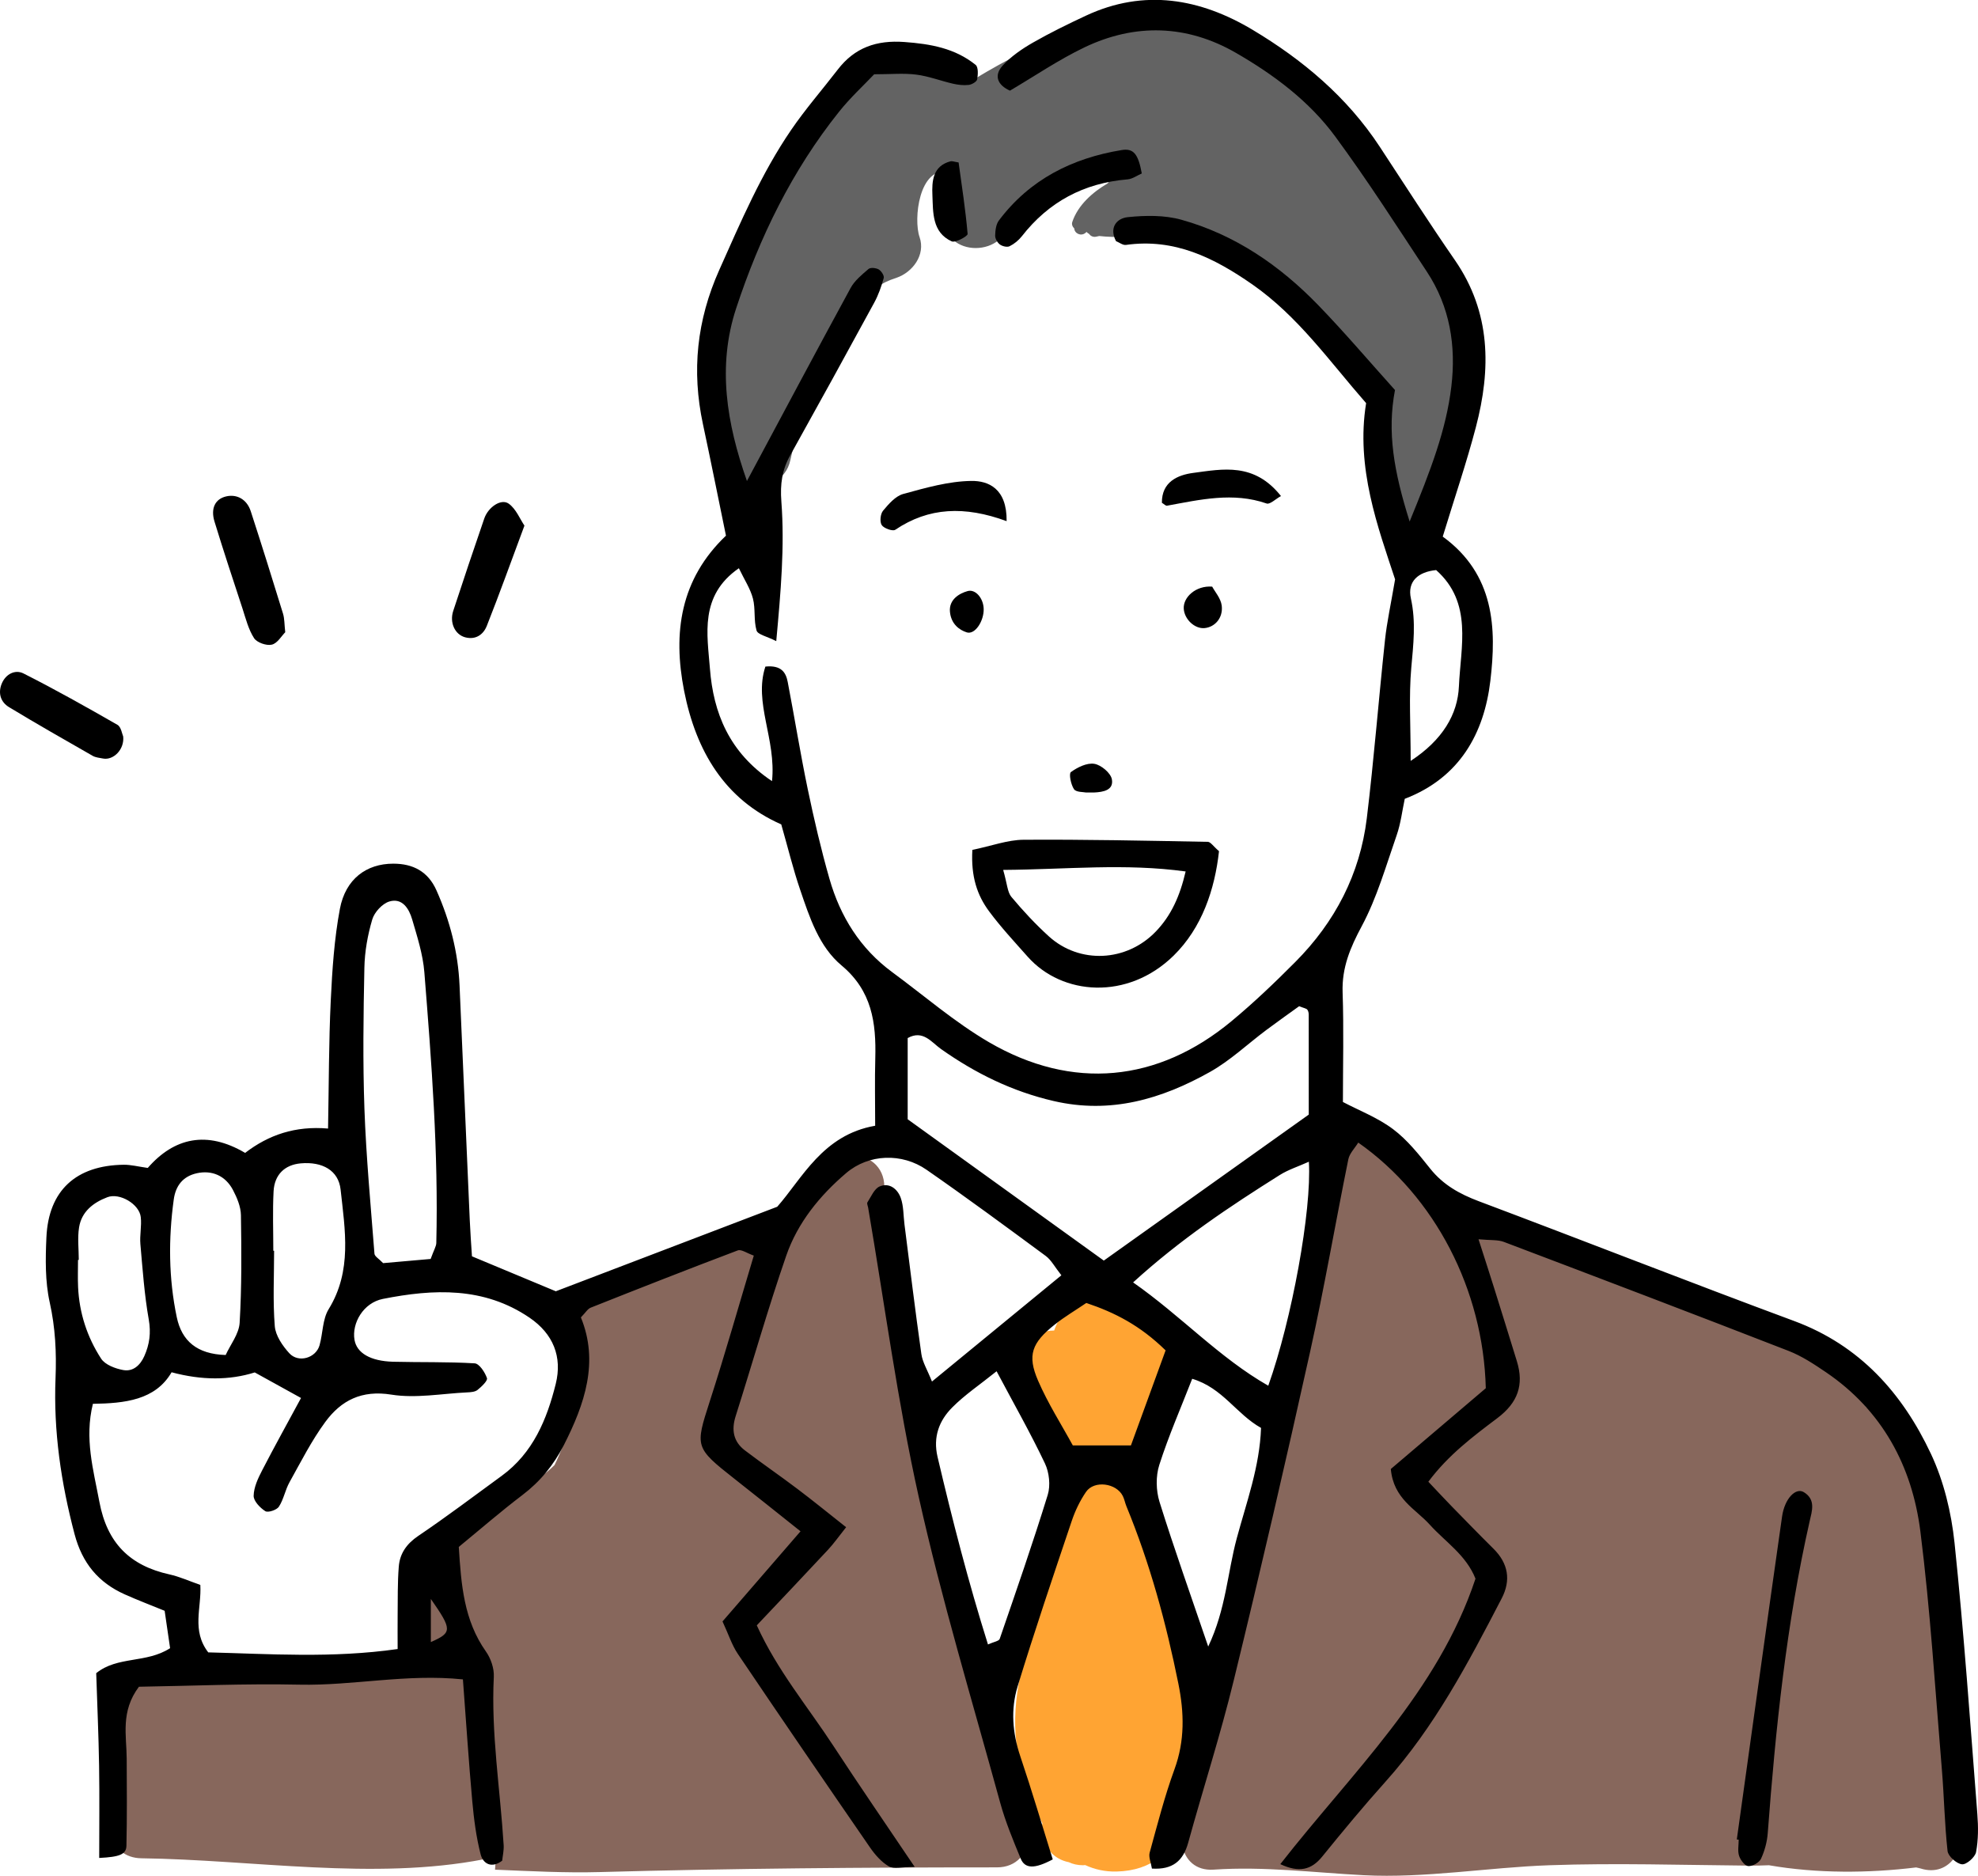
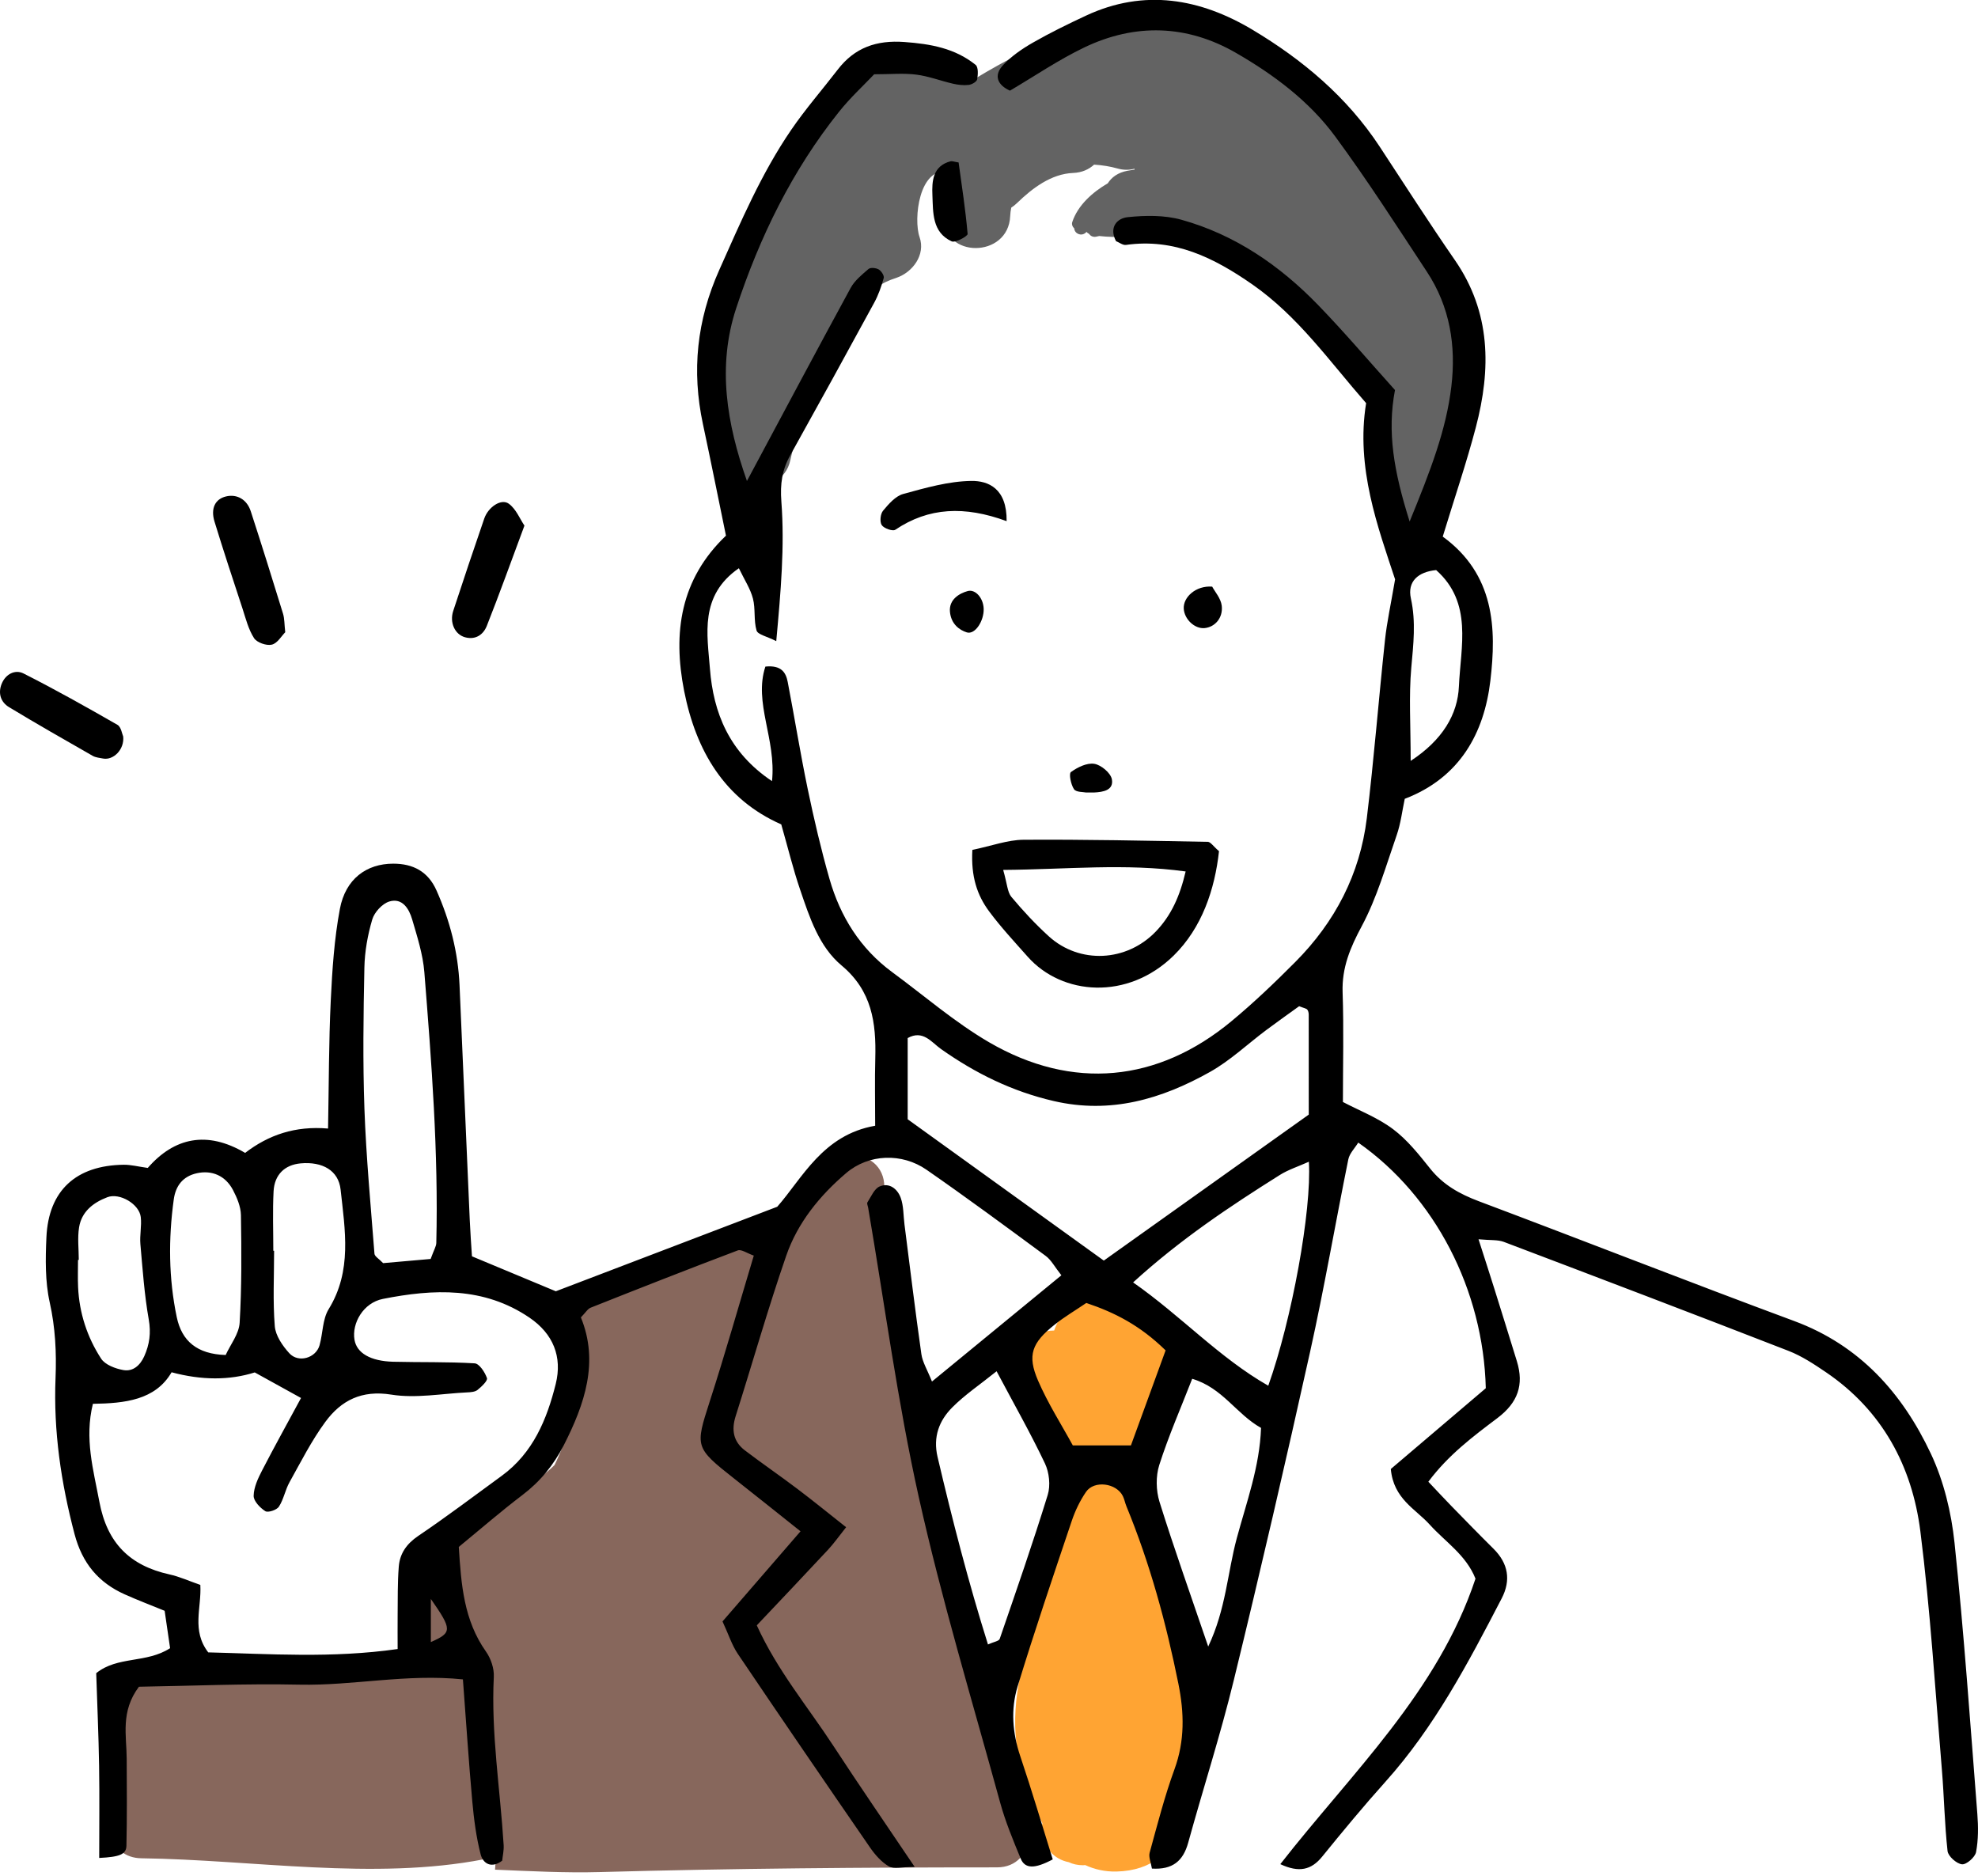
<svg xmlns="http://www.w3.org/2000/svg" id="_レイヤー_2" width="522.31" height="495.29" viewBox="0 0 522.31 495.29">
  <g id="_レイヤー_2-2">
    <path d="M385.74,91.99c-1.83-13.34-7.38-24.63-14.2-36.11-12.93-21.77-31.68-39.78-54.85-50.13-3.67-1.64-8.14-1.47-10.86,1.56-16.71-3.32-32.63,4.04-47.96,13.22-7.32-4.14-13.71-4.58-19.32-2.72-2.34-1.6-5.4-1.93-8.57.19-27.87,18.65-40.81,58.8-41.14,89.83-.01,1.44,2.95,6.17,3.43,7.24-.14.6-.31,1.18-.44,1.78-2.45,11,14.42,15.67,16.87,4.65,2.71-12.16,6.61-23.36,11.98-34,1.41-.64,2.71-1.69,3.76-3.29.86-1.31,1.63-2.64,2.35-3.98,2.42-3.23,5.71-5.54,9.92-6.87,4.27-1.46,7.75-6.05,6.11-10.76-1.65-4.72-.16-18.61,7.61-17.24.54.1,1.06.14,1.56.15-1.56,3.42-2.56,7.25-2.74,11.54-.46,11.29,17.04,11.24,17.5,0,.04-.78.13-1.52.28-2.22.52-.33,1.03-.74,1.53-1.22,4.01-3.89,9.01-7.71,14.81-7.94,2.34-.09,4.17-.95,5.54-2.2,2.2.14,4.3.49,6.14,1.01,1.68.48,3.18.43,4.53.08,0,.08.02.15.03.22-.64.11-1.29.2-1.93.32-2.5.47-4.16,1.72-5.16,3.3-4.02,2.35-7.89,5.77-9.37,10.21-.22.64.06,1.28.52,1.71.06,1.32,1.79,2.17,2.98,1.16.1-.08.19-.16.28-.25.15.23.37.37.62.5.38.54,1.01.92,1.83.78.29-.05.59-.13.88-.19,2.26.26,4.55.26,6.82.26.63,0,1.06-.28,1.34-.67,1.19.28,2.49.33,3.9.06,5.99-1.13,11.73.59,17.86.57,1.26,2.42,3.32,2.88,7,2.59.14-.01.33,1.03.47,1.02,3.14,3.17,7.4,3.78,10.95,6.46.26.65.59,1.3,1.09,1.95.45.59.93,1.16,1.4,1.75-.01,0-.02.02-.03.02.06.05.11.1.18.16,8.29,10.34,18.57,19.59,22.07,32.73.63,2.37,1.94,3.96,3.54,4.96-.9,4.94-1.16,9.79-.04,15.17,3.54,16.95,19.89,6.24,16.87-4.65-2.71-9.79,3.46-22.31,2.03-32.74Z" style="fill:#636363; fill-rule:evenodd;" />
    <path d="M265.45,475.85c-.04-.1-.08-.2-.12-.29.37-1.37.43-2.9-.03-4.62-1.99-7.52-4.48-14.81-7-22.17-.44-1.28-1.07-2.33-1.82-3.19-.25-1.01-.51-2.02-.77-3.02-1.17-6.83-2.16-13.71-3.41-20.45.32-1.27.42-2.68.16-4.25-5.96-35.43-18.89-68.22-18.94-104.42-.01-11.29-17.51-11.29-17.5,0,0,.95.05,1.89.07,2.84-2.58-.68-5.48-.24-8.01,2.05-8.94,8.09-15.75,12.33-27.84,14.98-11.47,2.52-22.63,4.79-33.63,9.02-1.6.61-3.22,1.23-4.86,1.85,14.33,9.29,10.93,30.16,4.67,42.68-10.5,10.5-28,10.5-35,24.5-3.28,9.82-.46,19.64-.07,29.46-6.11.18-12.16,1.13-18.3,2.06-17.81,2.7-37.07-.29-55.13,1.14-4.92.39-8.53,3.69-8.75,8.75-.33,7.46.32,14.31,2.06,21.57.08.33.24.62.36.93-4.97,4.61-3.08,15.3,5.74,15.41,29.46.38,61.31,5.9,90.41.27,1.22-.23,2.33-.86,3.28-1.68-.11,1.47-.21,2.94-.3,4.42,9.23.38,18.47.89,27.74.63,34.97-.97,69.82-1.24,104.81-1.24,10.51,0,11.22-15.15,2.17-17.24Z" style="fill:#87675c; fill-rule:evenodd;" />
-     <path d="M518.2,476.76c-.7-15.89-5.06-31.09-7.02-46.83-1.82-14.62.21-28.87-4.96-43-.85-2.35-2.65-3.94-4.74-4.9-.27-1.33-.62-2.73-1.09-4.43-1.03-3.72-4.22-5.66-7.58-6.03-5.48-7.9-13.21-14.37-25.5-19.19-14.12-5.53-28.98-8.81-42.81-15.13-7.6-3.47-14.78-7.4-22.61-10.36-10.54-3.99-20.86-2.76-25.17-15.79-1.55-4.7-5.7-6.43-9.55-5.99-3.91-5.18-13.58-5.61-15.48,2.49-3.08,13.12-3.62,26.4-7,39.66-4.02,15.77-6.51,32.14-10.12,48.04-3.61,15.88-5.38,31.92-9.77,47.67-3.22,11.56-6.64,22.87-8.66,34.64-6.6,4.28-5.23,16.71,4.32,16.07,13.37-.91,26.32.78,39.64,1.47,16.17.84,32.81-2.06,48.99-2.63,17.53-.62,35.11-.05,52.65.1,1.74.02,3.53-.03,5.37-.1,12.79,2.22,26.38,2.1,38.85.58,0,0,.01,0,.02,0,.38.1.78.16,1.15.27,7.99,2.54,12.56-6.07,10.04-12.09.7-1.22,1.11-2.71,1.04-4.51ZM395.72,416.45c-1.48-.56-2.94-1.14-4.38-1.78.46-.07.92-.17,1.36-.31,1.05.28,2.1.57,3.16.88-.04.4-.09.8-.13,1.2Z" style="fill:#87675c; fill-rule:evenodd;" />
+     <path d="M518.2,476.76ZM395.72,416.45c-1.48-.56-2.94-1.14-4.38-1.78.46-.07.92-.17,1.36-.31,1.05.28,2.1.57,3.16.88-.04.4-.09.8-.13,1.2Z" style="fill:#87675c; fill-rule:evenodd;" />
    <path d="M299.42,398.26c-.36-.68-.76-1.26-1.2-1.77.02-.46.05-.93.05-1.4.01-1.16-.2-2.16-.52-3.08,2.44-1.27,4.19-3.74,4.02-7.42-.21-4.5,2.54-7.56,4.52-11.42,3-5.85,3.29-12.19,1-18.32-1.29-3.45-4.17-5.55-7.22-6.1-1.68-3.82-4.66-6.45-9.69-6.57-6.23-.14-10.24,3.98-12.02,9.14-5.43.04-10.67,3.99-8.36,10.51,3.47,9.79,6.49,19.44,14.81,26.06-2.31,1.34-4,3.73-4.04,7.2-.29,24.59-17.16,44.79-11.57,70.12,1.17,5.29,3.12,11.13,6.05,16.2-.67,3.53,1,7.4,4.16,9.25.94.55,1.85.86,2.81,1.05,1.08.51,2.34.81,3.79.81.19,0,.35-.04.53-.05,2.47,1.13,5.2,1.78,8.29,1.71,37.88-.9,12.71-80.3,4.58-95.9Z" style="fill:#ffa433; fill-rule:evenodd;" />
    <path d="M380.97,141.69c13.7,9.96,14.23,24.22,12.57,38.11-1.64,13.73-8,25.54-22.6,31.13-.67,3.13-1.05,6.49-2.13,9.59-2.83,8.12-5.21,16.53-9.23,24.04-3.05,5.68-5.27,10.96-5.05,17.48.33,9.57.08,19.15.08,28.94,4.34,2.28,9.24,4.16,13.26,7.19,3.76,2.82,6.82,6.7,9.8,10.42,3.42,4.28,7.76,6.69,12.81,8.59,27.8,10.45,55.44,21.31,83.28,31.63,17.35,6.43,28.59,19.06,36.12,35.07,3.4,7.23,5.39,15.5,6.23,23.48,2.5,23.84,4.16,47.77,6.03,71.67.26,3.32.27,6.77-.34,10.01-.25,1.35-2.55,3.36-3.72,3.23-1.44-.16-3.66-2.13-3.81-3.51-.79-7.14-.9-14.34-1.5-21.5-1.76-20.99-3.04-42.04-5.68-62.92-2.19-17.24-10.07-31.9-24.91-41.99-3.14-2.13-6.4-4.29-9.9-5.65-25.01-9.73-50.09-19.27-75.18-28.78-1.59-.6-3.48-.39-6.68-.69,1.65,5.15,2.93,9.07,4.16,13,2,6.4,4,12.8,5.97,19.21,1.91,6.23.27,10.92-5.14,15-6.4,4.83-12.95,9.72-18.24,16.81,2.28,2.41,4.16,4.44,6.1,6.43,3.68,3.77,7.35,7.55,11.1,11.26,3.91,3.87,4.66,8.31,2.17,13.11-8.83,17.02-17.74,33.99-30.7,48.42-5.76,6.42-11.27,13.08-16.71,19.78-2.87,3.53-6.1,4.29-11.05,1.98,18.84-24.13,41.58-45.44,51.54-75.38-2.49-6.27-7.97-9.71-12.08-14.27-3.77-4.18-9.57-6.79-10.28-14.69,8.03-6.82,16.71-14.21,25.08-21.33-.65-25.96-13.41-50.65-33.68-64.86-.92,1.5-2.3,2.85-2.62,4.42-3.43,16.9-6.34,33.92-10.08,50.76-6.43,28.98-13.12,57.92-20.16,86.76-3.51,14.42-8.09,28.59-12.04,42.91-1.34,4.86-4.12,7.18-9.58,6.85-.26-1.62-.92-3.04-.6-4.2,2.03-7.38,3.93-14.83,6.55-22.01,2.76-7.53,2.58-14.94,1.04-22.59-3.23-16.02-7.49-31.72-13.72-46.85-.37-.89-.53-1.86-.95-2.71-1.7-3.45-7.57-4.24-9.72-1.11-1.6,2.34-2.88,5-3.78,7.69-4.89,14.53-9.82,29.06-14.3,43.72-1.84,6.03-1.35,12.27.72,18.4,3.05,9.05,5.76,18.22,8.57,27.23-4.78,2.55-7.34,2.52-8.47-.22-2.01-4.86-4.04-9.76-5.43-14.82-7.36-26.81-15.43-53.48-21.47-80.59-5.62-25.23-9.01-50.97-13.38-76.48-.08-.46-.38-1.09-.18-1.39.97-1.49,1.79-3.56,3.2-4.18,2.58-1.12,4.75.66,5.59,3,.78,2.18.69,4.67.99,7.03,1.46,11.41,2.84,22.83,4.46,34.23.3,2.13,1.56,4.13,2.8,7.24,11.83-9.71,22.78-18.7,34.17-28.05-1.79-2.27-2.69-4.05-4.13-5.11-10.42-7.68-20.84-15.38-31.48-22.76-6.47-4.49-15.25-4.21-21.22.88-6.97,5.94-12.82,13.11-15.83,21.83-4.84,13.99-8.88,28.26-13.36,42.38-1.14,3.62-.6,6.69,2.43,9,4.56,3.47,9.3,6.71,13.87,10.17,4.15,3.13,8.18,6.42,12.88,10.13-1.96,2.46-3.25,4.31-4.77,5.94-6.18,6.64-12.43,13.21-18.82,19.97,5.44,11.96,13.51,21.53,20.27,31.89,6.74,10.33,13.75,20.49,21.43,31.9-3.37,0-5.49.62-6.82-.14-1.97-1.15-3.66-3.08-4.99-5.01-11.71-16.98-23.36-34.01-34.9-51.11-1.57-2.32-2.44-5.13-4.04-8.56,6.7-7.74,13.45-15.54,20.6-23.8-6.39-5.09-11.93-9.52-17.51-13.91-10.41-8.19-10.31-8.44-6.5-20.27,4.1-12.68,7.73-25.51,11.67-38.62-1.79-.62-3.29-1.73-4.24-1.37-12.99,4.91-25.92,9.99-38.83,15.12-.8.31-1.34,1.29-2.59,2.57,4.81,11.72,1.04,22.86-4.53,33.78-2.67,5.22-6.21,9.56-10.92,13.13-5.7,4.33-11.12,9.04-16.79,13.69.63,10.01,1.34,19.38,7.18,27.64,1.29,1.82,2.18,4.46,2.07,6.65-.75,14.93,1.68,29.65,2.6,44.47.08,1.39-.26,2.82-.39,4.09-2.86,2.17-5.06.73-5.68-1.63-1.18-4.58-1.79-9.35-2.22-14.08-.94-10.46-1.62-20.95-2.47-32.16-14.93-1.54-29.01,1.7-43.18,1.39-14.33-.31-28.67.34-42.37.55-4.91,6.55-3.26,12.89-3.23,19.01.04,7.66.1,15.31-.07,22.96-.05,2.29-1.74,2.97-7.19,3.24,0-8.12.1-16.21-.03-24.3-.13-8.1-.49-16.19-.76-24.49,5.62-4.57,13.23-2.54,19.51-6.6-.44-2.96-.9-6.14-1.44-9.87-3.57-1.46-7.1-2.8-10.54-4.34-6.99-3.13-11.23-8.27-13.25-15.91-3.57-13.55-5.59-27.2-5.02-41.22.27-6.71-.05-13.3-1.54-19.98-1.23-5.53-1.13-11.46-.87-17.18.56-12.36,7.83-19,20.42-19.15,1.89-.02,3.79.48,6.34.84,6.99-8.02,15.63-9.92,25.71-3.97,6.23-4.77,13.23-7.17,21.9-6.43.22-11.82.19-22.8.71-33.75.39-8.12.92-16.31,2.42-24.28,1.49-7.87,7.01-11.91,14.08-11.91,5.26,0,9.2,2.07,11.43,7.08,3.55,7.98,5.69,16.29,6.08,25.02.91,20.61,1.78,41.22,2.69,61.83.14,3.31.39,6.63.59,9.75,7.46,3.12,14.51,6.06,22.14,9.23,18.62-7.1,37.8-14.42,58.47-22.32,6.59-7.46,11.98-18.98,25.86-21.39,0-6.38-.13-12.1.03-17.81.25-9.37-.86-17.79-8.9-24.51-5.96-4.97-8.46-12.71-10.94-20-1.86-5.43-3.21-11.04-4.99-17.25-14.98-6.6-22.52-19.41-25.65-35.26-3.02-15.35-1.01-29.48,11.05-40.98-2.02-9.82-3.98-19.65-6.08-29.45-3.01-14.06-1.63-27.41,4.31-40.71,5.67-12.7,11.11-25.46,18.98-36.97,3.77-5.52,8.2-10.6,12.29-15.91,4.48-5.85,10.27-7.85,17.63-7.31,6.88.5,13.34,1.64,18.79,6.03.74.59.65,2.59.41,3.84-.13.63-1.41,1.37-2.24,1.46-1.37.16-2.83-.02-4.18-.33-3.24-.75-6.4-1.98-9.67-2.39-3.29-.42-6.67-.09-11.1-.09-2.77,2.92-6.29,6.16-9.24,9.85-12.44,15.55-21.04,33.21-27.22,51.99-5,15.24-2.52,30.3,2.86,45.55,9.25-17.27,18.22-34.15,27.36-50.93,1.07-1.98,3-3.55,4.75-5.05.52-.44,1.97-.29,2.68.12.69.4,1.5,1.64,1.33,2.27-.62,2.24-1.41,4.49-2.52,6.53-7.32,13.46-14.71,26.89-22.17,40.28-2.16,3.87-2.69,7.57-2.34,12.22.9,11.84-.15,23.74-1.35,36.85-2.48-1.27-4.88-1.72-5.2-2.8-.79-2.68-.25-5.74-.96-8.45-.68-2.61-2.26-4.97-3.71-8-10.46,7.24-8.34,17.48-7.64,26.56.9,11.57,5.04,22.08,16.39,29.66,1.15-11.14-4.9-20.69-1.75-30.25,4.26-.43,5.43,1.61,5.9,4.08,1.81,9.41,3.33,18.88,5.28,28.26,1.66,7.97,3.51,15.91,5.75,23.74,2.84,9.91,8.1,18.38,16.55,24.6,8.48,6.24,16.52,13.23,25.57,18.51,22.03,12.82,44.59,10.6,64.07-5.59,5.88-4.88,11.43-10.19,16.82-15.61,10.47-10.52,17.07-23.18,18.87-37.94,1.9-15.68,3.13-31.44,4.81-47.14.5-4.65,1.52-9.24,2.66-15.94-4.51-13.7-10.43-29.46-7.65-46.53-9.71-11.09-17.96-22.92-30.02-31.33-10.13-7.05-20.58-12.26-33.4-10.45-.81.12-1.74-.64-2.62-.99-1.89-3.55.16-6.04,3.1-6.34,4.65-.48,9.66-.56,14.11.67,14.18,3.94,26.03,12.08,36.18,22.56,6.99,7.22,13.51,14.91,20.27,22.42-2.1,11.09-.32,21.45,3.87,34.72,5.58-13.62,9.65-24.21,11.01-35.61,1.29-10.78-.37-21.12-6.45-30.34-7.91-12-15.67-24.12-24.18-35.68-6.89-9.38-16.28-16.38-26.28-22.14-12.88-7.42-26.56-7.85-39.99-1.42-6.8,3.26-13.1,7.56-19.65,11.42-3.3-1.49-4.35-4-1.87-6.69,2.22-2.4,5.06-4.35,7.92-5.99,4.56-2.61,9.29-4.92,14.05-7.14,15.33-7.15,30.13-4.52,43.95,3.74,13.23,7.91,24.98,17.76,33.59,30.88,6.57,10.01,13.04,20.1,19.85,29.95,9.55,13.82,9.57,28.77,5.53,44.14-2.43,9.26-5.53,18.36-8.73,28.83ZM105,435.45c0-3.25-.03-6.05,0-8.85.05-4.31-.04-8.62.3-12.91.27-3.47,2.05-6.04,5.14-8.13,7.5-5.06,14.73-10.54,22.05-15.87,8.26-6.02,11.92-14.88,14.26-24.27,1.78-7.16-.68-13.24-6.93-17.49-12.05-8.2-25.37-7.6-38.72-4.95-5.18,1.03-8.23,6.43-7.49,10.8.59,3.48,4.2,5.63,10.21,5.79,7.17.18,14.37-.01,21.52.42,1.22.07,2.71,2.34,3.25,3.9.24.69-1.43,2.26-2.49,3.12-.66.53-1.8.61-2.74.65-6.69.32-13.55,1.63-20.02.59-7.85-1.26-13.25,1.53-17.43,7.2-3.64,4.95-6.45,10.53-9.46,15.93-1.14,2.04-1.54,4.53-2.81,6.47-.57.87-2.88,1.63-3.59,1.17-1.39-.89-3.11-2.68-3.07-4.07.05-2.26,1.16-4.61,2.24-6.7,3.29-6.37,6.78-12.64,10.27-19.11-4.12-2.28-8.16-4.52-12.22-6.75q-10.01,3.16-21.96-.04c-4.29,7.37-12.37,8.2-20.78,8.33-2.26,9.19.12,17.38,1.71,25.86,2.04,10.9,8.03,16.86,18.49,19.18,2.68.59,5.24,1.76,8.17,2.78.35,6.08-2.37,12,2.09,17.81,16.12.4,32.7,1.59,49.99-.88ZM239.68,295.54c18.05,13.01,34.69,25,51.79,37.32,18.06-12.87,35.92-25.58,54.12-38.55,0-9.13,0-17.75-.01-26.37,0-.46-.11-1.04-.39-1.36-.28-.31-.86-.38-2.14-.89-2.6,1.88-5.63,4.02-8.61,6.24-4.98,3.72-9.57,8.11-14.94,11.12-12.78,7.17-26.23,11.16-41.25,7.68-10.98-2.54-20.69-7.32-29.79-13.75-2.49-1.76-4.74-5.13-8.78-2.88v21.44ZM113.72,332.42c.89-2.46,1.47-3.32,1.49-4.21.58-23.91-1.26-47.73-3.16-71.53-.38-4.7-1.88-9.36-3.22-13.93-.82-2.81-2.6-5.73-6.02-4.71-1.86.56-3.94,2.83-4.51,4.74-1.21,4.09-1.99,8.44-2.08,12.7-.26,12.43-.43,24.89.01,37.31.46,12.77,1.66,25.5,2.65,38.25.05.71,1.19,1.34,2.29,2.49,3.79-.33,7.99-.7,12.54-1.1ZM345.63,306.75c-2.79,1.26-5.43,2.09-7.69,3.51-13.26,8.34-26.28,17.01-38.73,28.36,12.78,8.94,22.7,19.86,35.69,27.28,6.22-17.44,11.5-46.32,10.72-59.14ZM260.88,434.22c1.51-.68,2.9-.88,3.1-1.47,4.35-12.63,8.74-25.25,12.68-38.02.77-2.49.4-5.92-.73-8.3-3.81-8.02-8.21-15.76-12.77-24.35-4.42,3.55-8.39,6.21-11.69,9.53-3.48,3.49-5.14,7.79-3.9,13.09,3.9,16.62,8.16,33.13,13.31,49.51ZM314.81,364.07c-3.01,7.73-6.25,15.12-8.69,22.75-.95,2.97-.87,6.75.06,9.75,3.87,12.39,8.24,24.62,12.86,38.2,4.69-9.88,5.09-19.52,7.54-28.59,2.57-9.53,6.05-18.89,6.41-29.14-6.55-3.66-10.1-10.55-18.18-12.97ZM307.79,356.57c-6.75-6.61-13.43-10-20.94-12.52-2.87,1.95-5.74,3.64-8.33,5.7-6.08,4.83-7.32,8.08-4.41,14.81,2.61,6.04,6.21,11.65,9.18,17.11h15.34c3.1-8.5,6.01-16.47,9.16-25.1ZM72.17,330.27h.21c0,6.64-.35,13.32.18,19.91.2,2.49,2.04,5.18,3.84,7.15,2.41,2.64,7.03,1.26,7.98-2.11.89-3.16.77-6.88,2.41-9.54,6.23-10.12,4.31-20.9,3.15-31.57-.55-5.06-4.81-7.44-10.56-6.92-4.16.38-6.91,2.95-7.14,7.39-.27,5.21-.07,10.46-.07,15.69ZM59.59,357.79c1.25-2.75,3.51-5.56,3.69-8.49.56-9.46.49-18.96.34-28.45-.04-2.23-1.03-4.59-2.1-6.63-2.01-3.81-5.58-5.29-9.52-4.43-3.74.82-5.63,3.35-6.12,6.95-1.43,10.4-1.36,20.8.8,31.08,1.32,6.26,5.34,9.74,12.9,9.97ZM20.8,332.68h-.2c0,2.39-.09,4.79.02,7.18.31,6.84,2.4,13.22,6.08,18.89,1.06,1.63,3.77,2.65,5.88,3.02,2.53.44,4.42-1.22,5.51-3.65,1.4-3.13,1.81-6.16,1.19-9.7-1.16-6.56-1.62-13.25-2.21-19.9-.21-2.36.37-4.79.1-7.14-.38-3.44-5.57-6.49-8.81-5.26-3.74,1.42-6.81,3.81-7.48,7.96-.45,2.79-.08,5.72-.08,8.59ZM372.51,200.91c8.41-5.5,12.41-12.28,12.73-19.68.46-10.47,3.71-22.08-6.01-30.7-4.78.47-7.65,3.02-6.67,7.49,1.37,6.21.65,12.16.1,18.33-.66,7.48-.16,15.08-.16,24.56ZM113.77,433.59c5.68-2.51,5.65-3.27,0-11.39v11.39Z" style="fill-rule:evenodd;" />
    <path d="M256.75,224.42c5.18-1.08,9.34-2.65,13.5-2.68,16.23-.11,32.46.25,48.69.55.73.01,1.43,1.16,2.95,2.46-1.11,10.11-4.5,20.25-11.99,27.59-12.15,11.89-29.44,10.51-38.51.3-3.49-3.93-7.08-7.79-10.2-11.99-3.18-4.28-4.82-9.23-4.43-16.22ZM264.9,229.71c1.08,3.74,1.11,5.85,2.16,7.11,3.06,3.66,6.34,7.19,9.87,10.4,8.13,7.4,20.55,6.8,28.29-1.27,4.02-4.19,6.33-9.27,7.86-15.84-16.09-2.2-31.16-.54-48.18-.41Z" style="fill-rule:evenodd;" />
-     <path d="M458.62,485.72c3.97-28.42,7.89-56.85,11.95-85.27.68-4.77,3.62-7.74,5.75-6.44,3.22,1.96,2.14,5,1.54,7.66-6.14,27.12-8.99,54.69-11.07,82.36-.17,2.31-.81,4.69-1.78,6.78-.47,1.01-2.25,2-3.37,1.93-.89-.05-2.06-1.6-2.42-2.71-.42-1.29-.1-2.83-.1-4.26-.17-.02-.34-.04-.51-.06Z" style="fill-rule:evenodd;" />
    <path d="M75.33,166.93c-.99.99-2.08,2.95-3.56,3.29-1.41.34-3.92-.55-4.68-1.71-1.49-2.31-2.19-5.15-3.06-7.83-2.51-7.63-5.03-15.25-7.38-22.93-1.09-3.54.19-6,3.05-6.67,2.86-.67,5.49.76,6.52,3.93,2.92,8.98,5.74,17.99,8.51,27.01.41,1.33.35,2.79.59,4.92Z" style="fill-rule:evenodd;" />
    <path d="M32.53,194.44c.37,3.51-2.63,6.37-5.32,5.85-.92-.18-1.94-.26-2.72-.7-7.4-4.23-14.81-8.45-22.11-12.87-2.2-1.33-2.95-3.66-1.93-6.18,1.06-2.59,3.57-3.81,5.74-2.72,8.42,4.25,16.64,8.88,24.82,13.57.98.56,1.22,2.41,1.51,3.05Z" style="fill-rule:evenodd;" />
    <path d="M138.48,138.8c-3.55,9.54-6.61,18.07-9.94,26.48-.91,2.29-2.95,3.75-5.74,2.99-2.67-.73-4.14-3.86-3.12-6.96,2.67-8.15,5.4-16.28,8.19-24.38,1.04-3.04,4.47-5.36,6.46-3.94,1.94,1.39,2.97,4.06,4.16,5.81Z" style="fill-rule:evenodd;" />
-     <path d="M301.5,45.8c-1.22.53-2.45,1.45-3.75,1.56-11.52.97-20.82,5.91-27.93,15.03-.85,1.08-2.02,2.03-3.24,2.63-.65.32-1.91.01-2.56-.47-.66-.49-1.26-1.55-1.24-2.35.04-1.35.22-2.97.99-3.99,8.13-10.81,19.32-16.44,32.43-18.59,3.14-.51,4.36,1.05,5.3,6.17Z" style="fill-rule:evenodd;" />
    <path d="M265.82,137.61c-11.11-4.07-20.57-3.68-29.42,2.28-.68.45-3-.37-3.57-1.24-.57-.87-.36-2.95.35-3.8,1.47-1.76,3.28-3.86,5.33-4.42,5.88-1.61,11.96-3.36,17.97-3.44,4.5-.06,9.42,1.97,9.33,10.61Z" style="fill-rule:evenodd;" />
-     <path d="M306.81,132.77c-.06-5.54,4.17-7.36,8.28-7.9,7.78-1.03,16.08-2.82,23.16,6.11-1.4.77-2.9,2.27-3.78,1.97-8.89-3.08-17.58-1.01-26.31.58-.35.06-.81-.45-1.35-.77Z" style="fill-rule:evenodd;" />
    <path d="M253.13,42.91c.84,6.12,1.83,12.48,2.38,18.86.05.59-3.24,2.41-4.21,1.96-5.23-2.4-4.89-7.67-5.09-12.24-.15-3.6.06-7.66,4.79-8.9.42-.11.92.12,2.14.31Z" style="fill-rule:evenodd;" />
    <path d="M320.09,154.9c.7,1.33,2.29,3.1,2.52,5.03.39,3.25-1.83,5.67-4.53,5.92-2.59.25-5.33-2.31-5.5-5.12-.18-3.04,3.2-6.16,7.51-5.83Z" style="fill-rule:evenodd;" />
    <path d="M250.84,161.53c-.29-3.27,2.54-4.87,4.69-5.46,2.01-.56,4.14,1.82,4.22,4.7.09,3.18-2.27,6.89-4.46,6.21-1.92-.6-4.16-2.18-4.45-5.46Z" style="fill-rule:evenodd;" />
    <path d="M286.78,209.26c-.66-.15-2.61-.04-3.18-.87-.83-1.23-1.4-4.11-.81-4.53,1.74-1.26,4.23-2.49,6.18-2.17,1.79.29,4.32,2.41,4.63,4.07.54,2.91-2.3,3.39-4.72,3.5-.46.02-.93,0-2.1,0Z" style="fill-rule:evenodd;" />
  </g>
</svg>